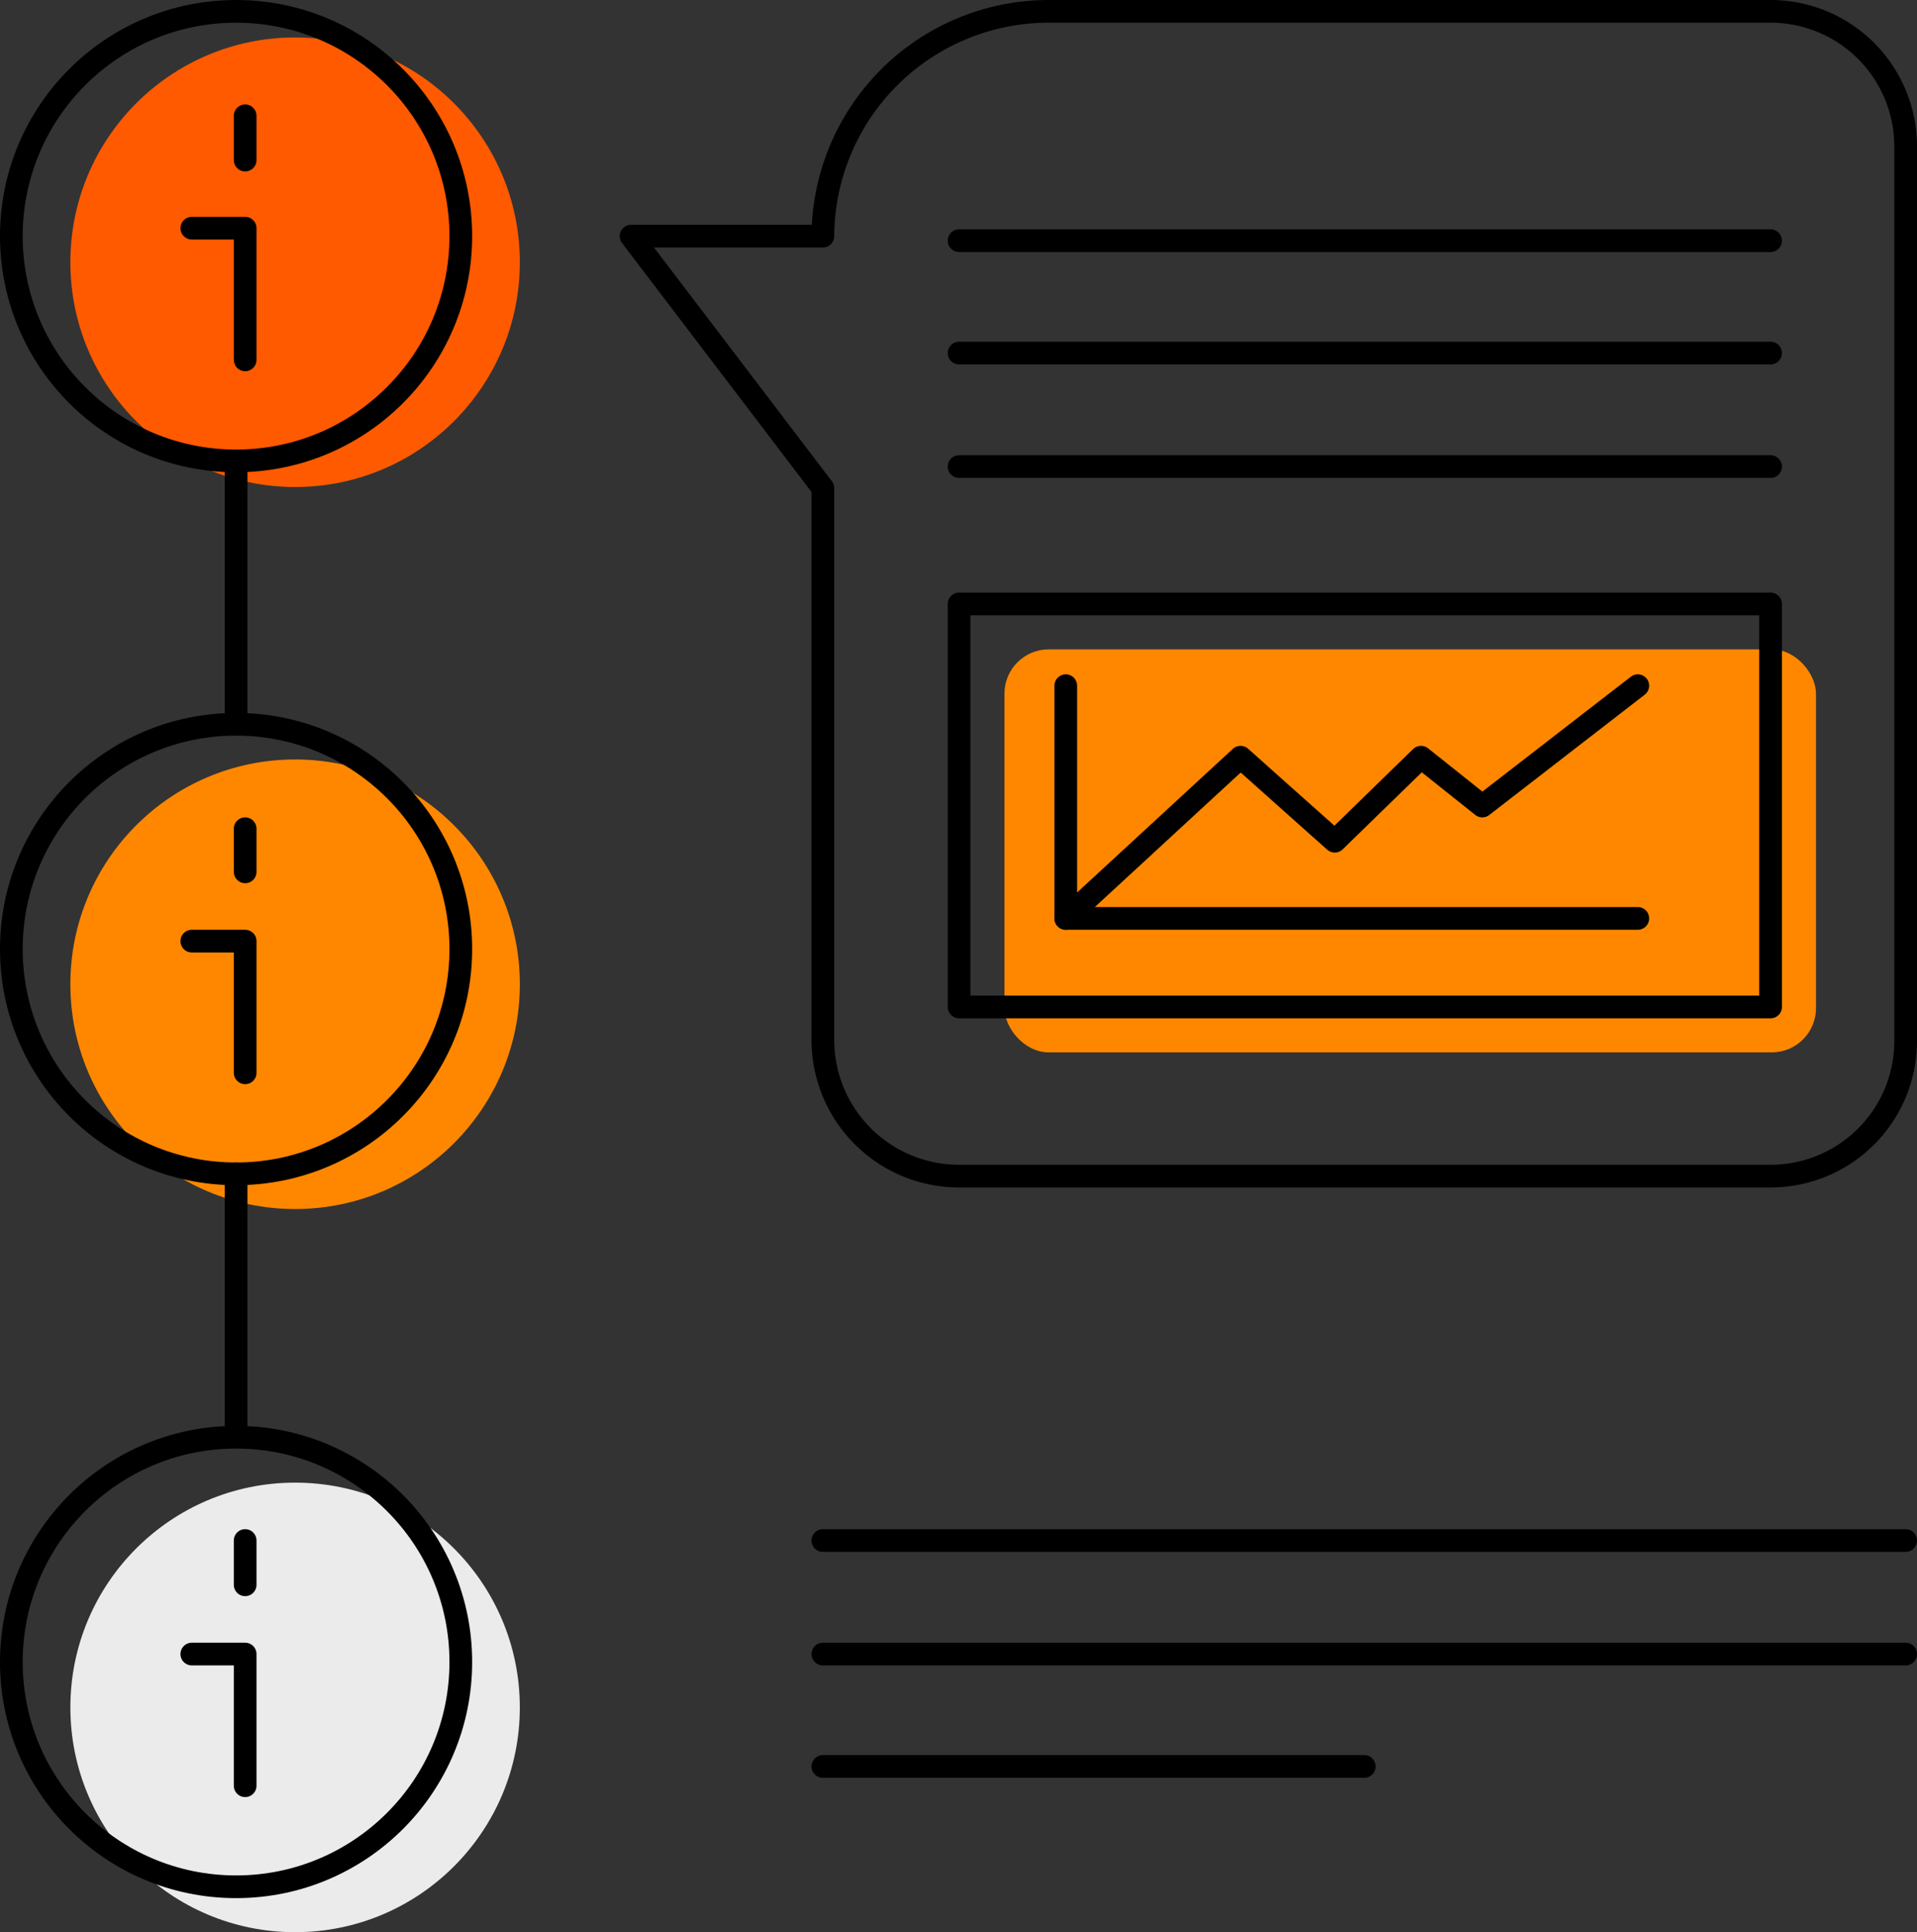
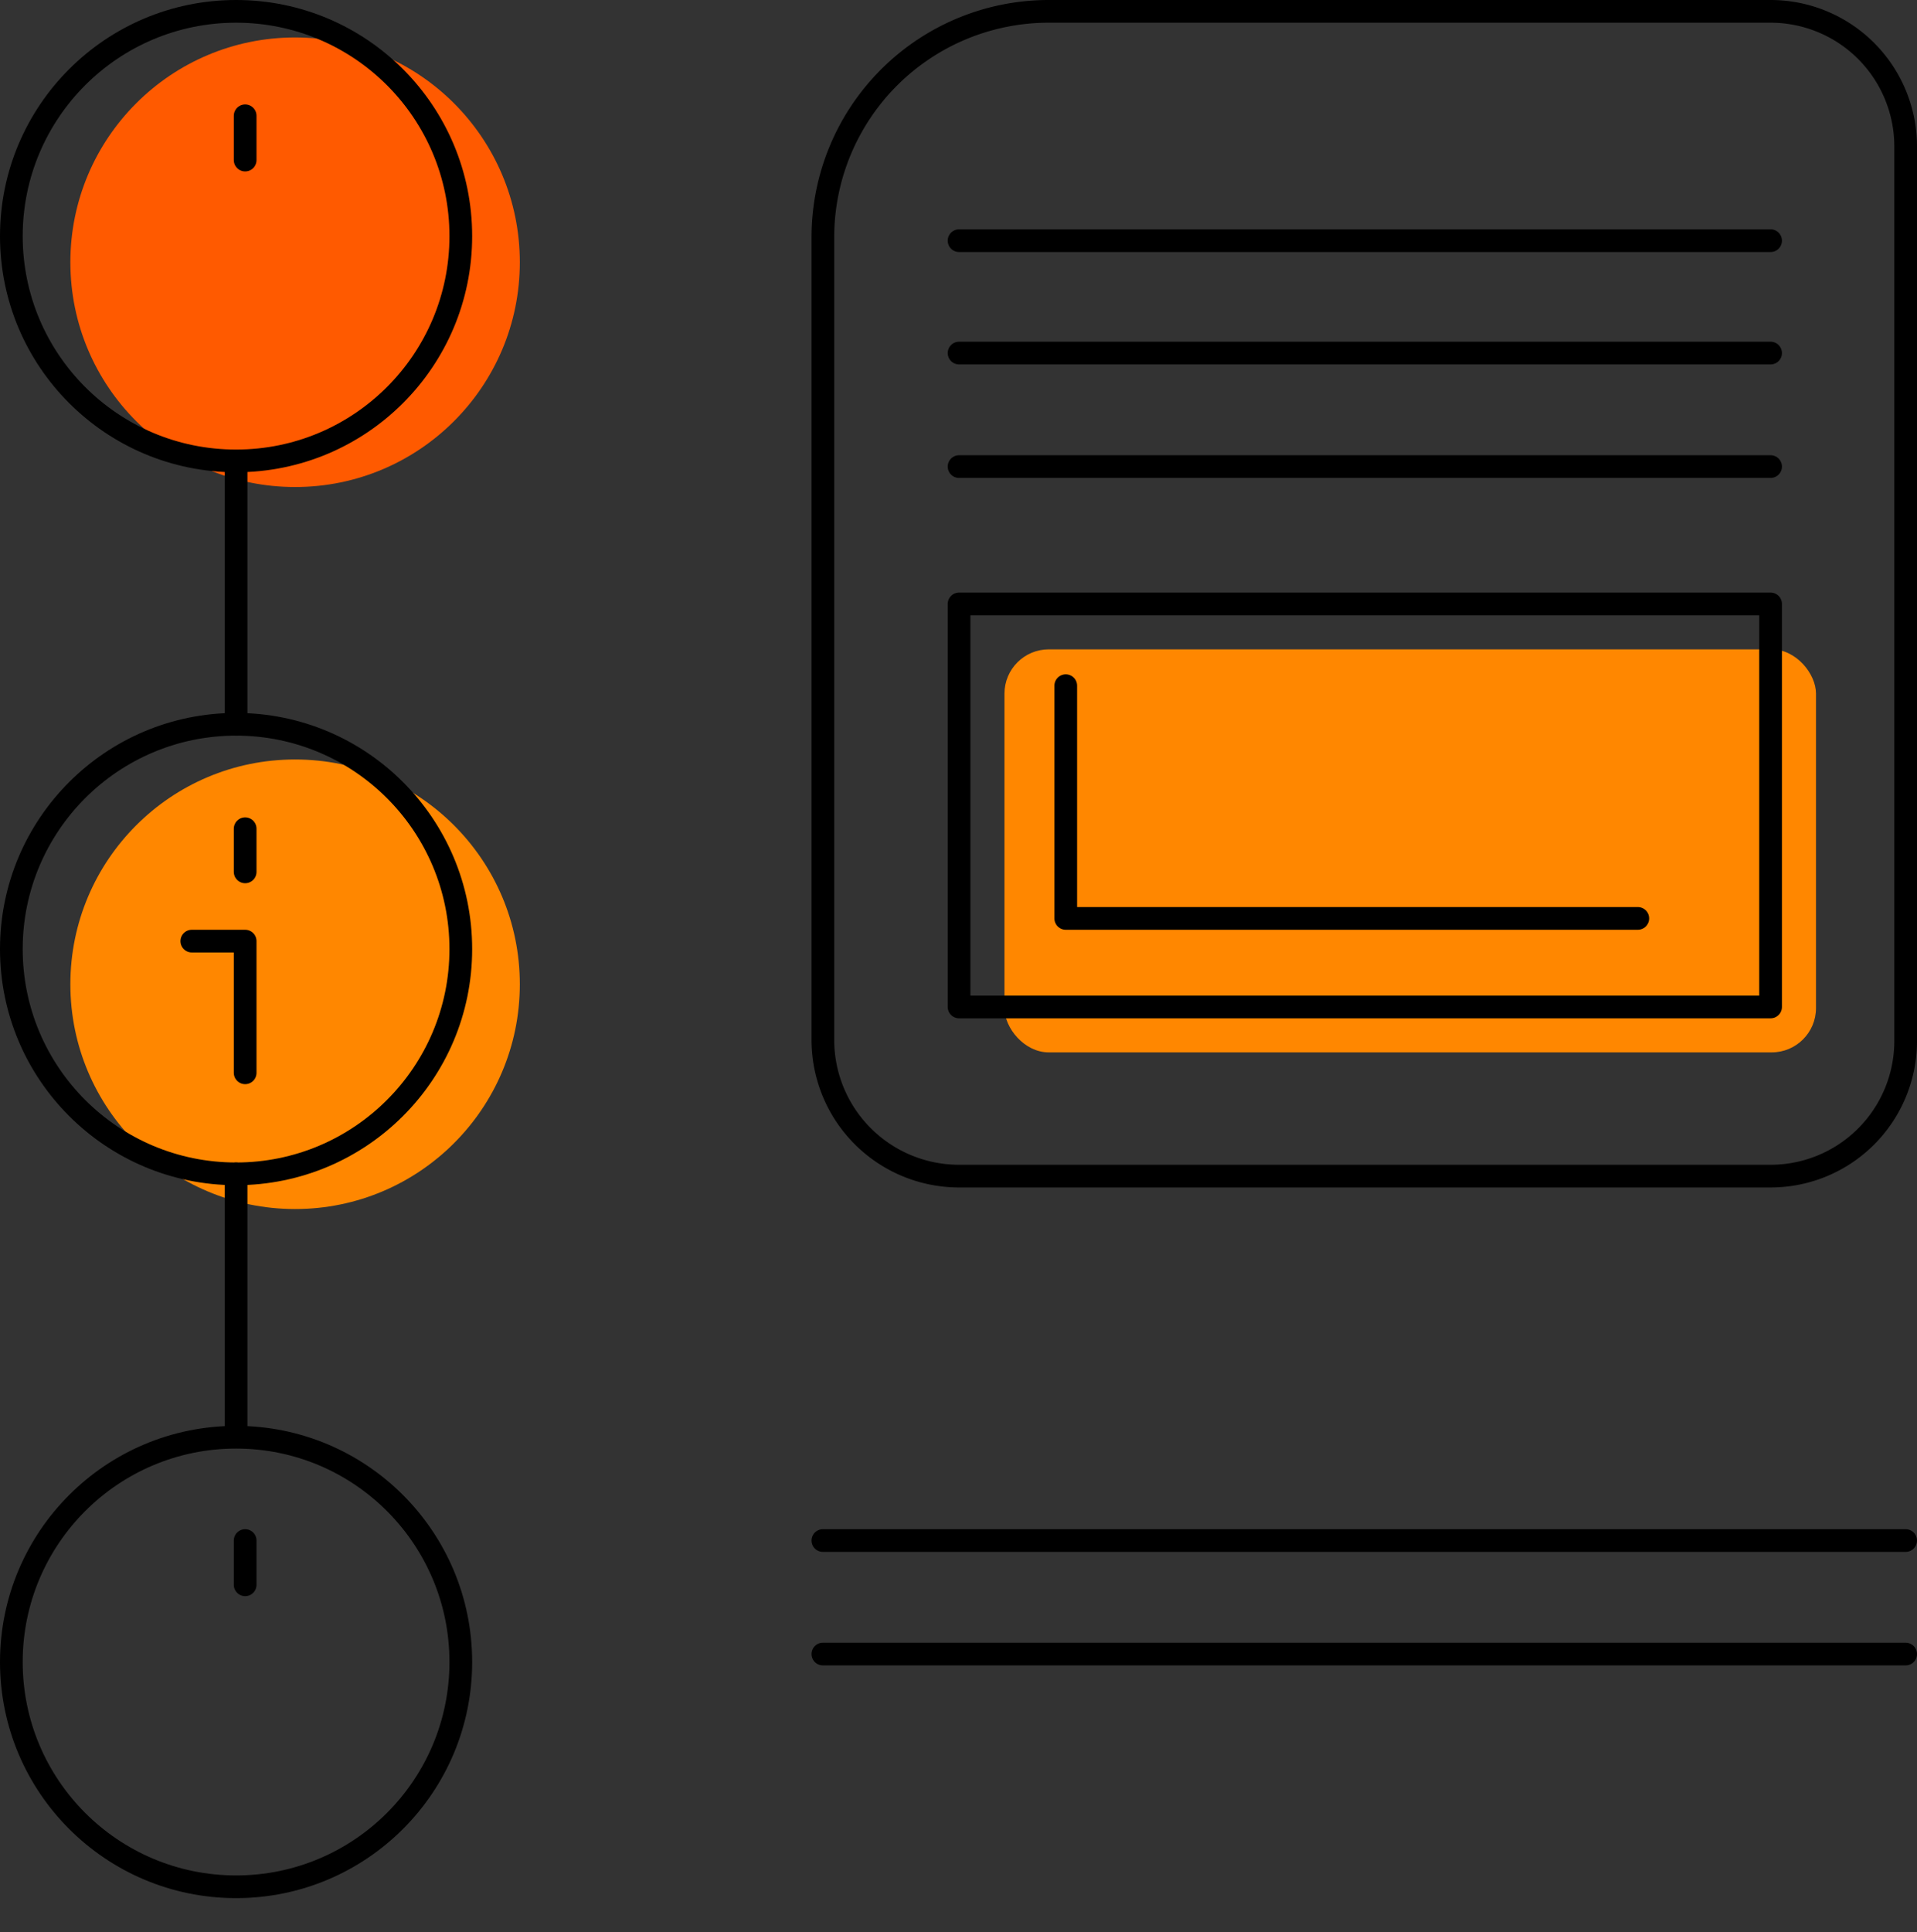
<svg xmlns="http://www.w3.org/2000/svg" viewBox="0 0 168.9 170.2">
  <rect x="0" y="0" width="168.9" height="170.2" fill="#333333" stroke="none" />
  <defs>
    <style>.cls-1{fill:#ff5a00;}.cls-2{fill:#ff8700;}.cls-3{fill:#ebebeb;}.cls-4{fill:none;stroke:#000;stroke-linecap:round;stroke-linejoin:round;stroke-width:2px;}</style>
  </defs>
  <title>Asset 3@4x-fla</title>
  <g id="Layer_2" data-name="Layer 2">
    <g id="Layer_1_copy" data-name="Layer 1 copy">
      <circle class="cls-1" cx="26" cy="23.1" r="19.8" />
      <circle class="cls-2" cx="26" cy="86.7" r="19.8" />
-       <circle class="cls-3" cx="26" cy="150.4" r="19.8" />
      <rect class="cls-2" x="88.5" y="57.2" width="71.5" height="35.5" rx="3.9" ry="3.9" />
      <circle class="cls-4" cx="20.8" cy="20.8" r="19.8" />
-       <polyline class="cls-4" points="16.9 20.1 21.6 20.1 21.6 31.7" />
      <line class="cls-4" x1="21.6" y1="14.1" x2="21.6" y2="10.2" />
      <circle class="cls-4" cx="20.8" cy="83.6" r="19.8" />
      <polyline class="cls-4" points="16.9 82.9 21.6 82.9 21.6 94.5" />
      <line class="cls-4" x1="21.6" y1="76.8" x2="21.6" y2="73" />
      <circle class="cls-4" cx="20.8" cy="146.4" r="19.8" />
-       <polyline class="cls-4" points="16.9 145.7 21.6 145.7 21.6 157.3" />
      <line class="cls-4" x1="21.6" y1="139.6" x2="21.6" y2="135.7" />
      <line class="cls-4" x1="72.5" y1="145.7" x2="167.9" y2="145.7" />
      <line class="cls-4" x1="72.5" y1="135.7" x2="167.9" y2="135.7" />
-       <line class="cls-4" x1="72.5" y1="155.6" x2="120.2" y2="155.6" />
      <line class="cls-4" x1="84.5" y1="31.1" x2="156" y2="31.1" />
      <line class="cls-4" x1="84.5" y1="21.2" x2="156" y2="21.2" />
      <line class="cls-4" x1="84.5" y1="41.1" x2="156" y2="41.1" />
      <line class="cls-4" x1="20.8" y1="40.7" x2="20.8" y2="63.8" />
      <line class="cls-4" x1="20.8" y1="103.4" x2="20.8" y2="126.5" />
-       <path class="cls-4" d="M72.5,20.8H55.6L72.5,43V91.6a12,12,0,0,0,11.9,12H156a11.9,11.9,0,0,0,11.9-12V12.9A11.9,11.9,0,0,0,156,1H92.4A19.9,19.9,0,0,0,72.5,20.8" />
+       <path class="cls-4" d="M72.5,20.8L72.5,43V91.6a12,12,0,0,0,11.9,12H156a11.9,11.9,0,0,0,11.9-12V12.9A11.9,11.9,0,0,0,156,1H92.4A19.9,19.9,0,0,0,72.5,20.8" />
      <rect class="cls-4" x="84.5" y="53.2" width="71.5" height="35.5" />
-       <polyline class="cls-4" points="144.3 60.4 130.6 71 125.2 66.7 117.6 74.1 109.3 66.7 93.9 80.9" />
      <polyline class="cls-4" points="144.3 80.9 93.9 80.9 93.9 60.4" />
    </g>
  </g>
</svg>